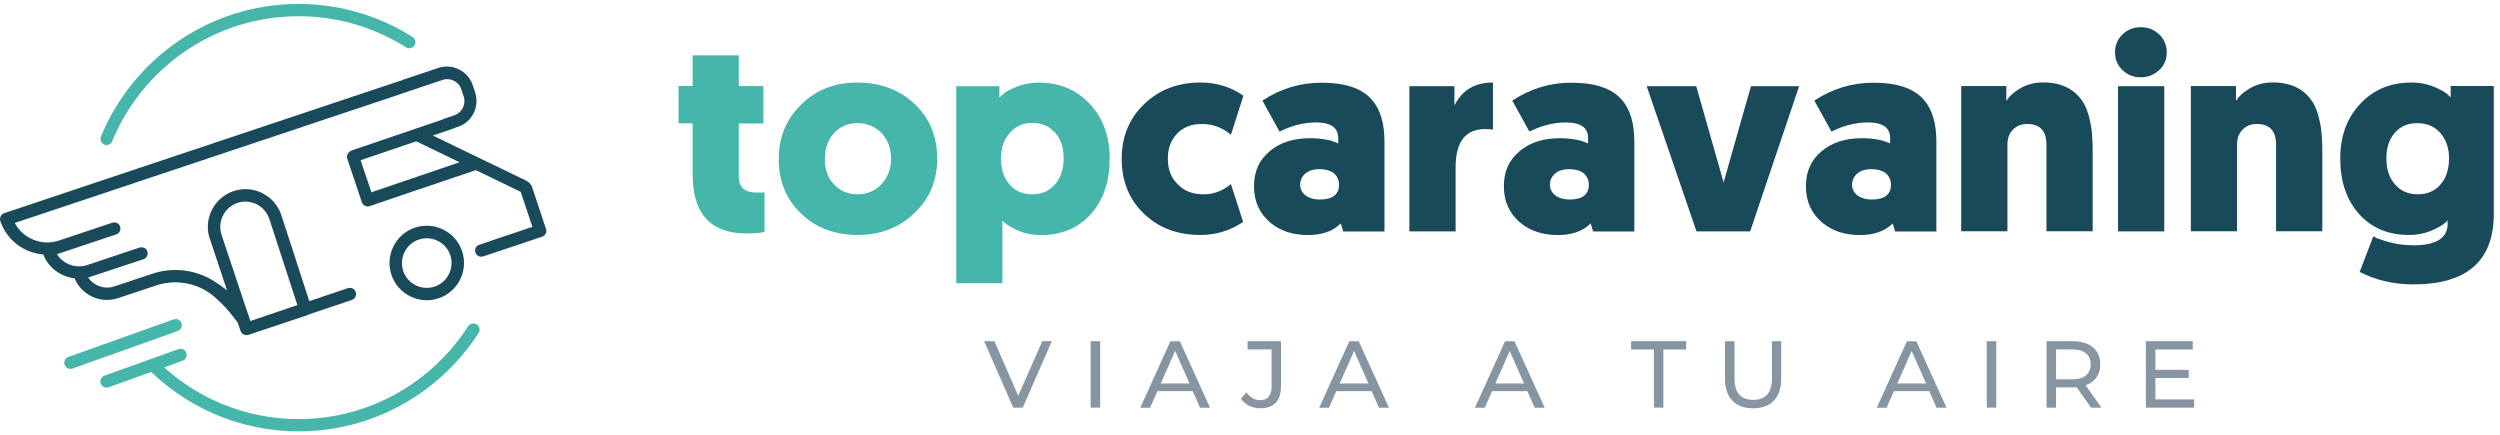
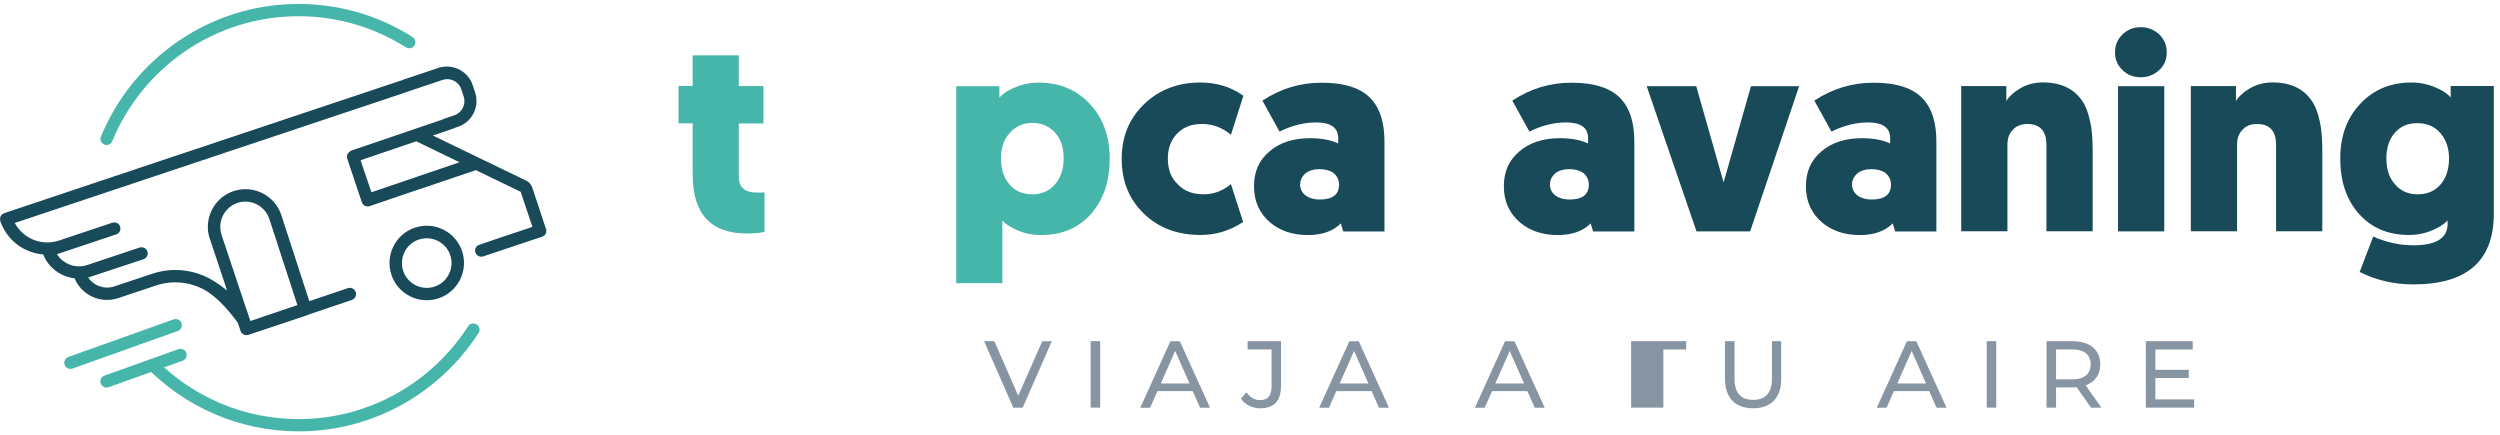
<svg xmlns="http://www.w3.org/2000/svg" width="316" height="55" viewBox="0 0 316 55" fill="none">
  <g clip-path="url(#clip0_202_1183)">
    <path d="M93.384 7.004V10.881H96.497V15.603H93.384V22.35C93.384 23.681 94.136 24.34 95.652 24.34C96.138 24.34 96.474 24.34 96.636 24.306V29.305C96.126 29.444 95.374 29.514 94.402 29.514C89.831 29.514 87.551 27.025 87.551 22.061V15.591H85.769V10.869H87.551V6.992H93.395L93.384 7.004Z" fill="#47B6AA" />
-     <path d="M105.454 23.334C106.229 24.155 107.201 24.56 108.393 24.56C109.585 24.56 110.604 24.144 111.402 23.299C112.224 22.419 112.629 21.331 112.629 20.047C112.629 18.762 112.224 17.651 111.402 16.795C110.58 15.985 109.585 15.568 108.393 15.568C107.201 15.568 106.194 15.985 105.419 16.83C104.655 17.674 104.262 18.762 104.262 20.116C104.262 21.47 104.655 22.547 105.454 23.334ZM101.287 13.196C103.151 11.355 105.523 10.43 108.382 10.43C111.24 10.43 113.728 11.344 115.626 13.161C117.513 14.955 118.462 17.258 118.462 20.047C118.462 22.836 117.501 25.116 115.592 26.933C113.682 28.773 111.275 29.699 108.393 29.699C105.511 29.699 103.07 28.785 101.229 26.968C99.366 25.174 98.429 22.894 98.429 20.116C98.429 17.339 99.389 15.036 101.299 13.196" fill="#47B6AA" />
    <path d="M127.651 23.368C128.345 24.155 129.294 24.56 130.486 24.56C131.678 24.56 132.627 24.144 133.356 23.299C134.074 22.477 134.444 21.389 134.444 20.012C134.444 18.635 134.086 17.559 133.356 16.76C132.604 15.95 131.655 15.533 130.486 15.533C129.317 15.533 128.334 15.973 127.582 16.864C126.876 17.651 126.528 18.704 126.528 20.012C126.528 21.436 126.899 22.558 127.651 23.368ZM126.32 10.893V12.328C126.575 12.073 126.783 11.888 126.945 11.772C127.176 11.587 127.524 11.39 127.998 11.182C129.028 10.696 130.116 10.441 131.285 10.441C133.924 10.441 136.076 11.344 137.754 13.138C139.432 14.931 140.266 17.246 140.266 20.058C140.266 22.871 139.49 25.243 137.928 27.014C136.342 28.808 134.236 29.71 131.597 29.71C130.359 29.71 129.248 29.456 128.241 28.935C127.848 28.75 127.501 28.553 127.223 28.345C126.991 28.183 126.818 28.021 126.702 27.859V35.798H120.869V10.893H126.32Z" fill="#47B6AA" />
    <path d="M155.589 23.264L157.128 28.055C155.496 29.155 153.702 29.699 151.747 29.699C148.83 29.699 146.446 28.808 144.583 27.002C142.72 25.209 141.782 22.894 141.782 20.082C141.782 17.269 142.731 14.978 144.618 13.161C146.504 11.344 148.877 10.43 151.712 10.43C153.784 10.43 155.6 10.985 157.163 12.108L155.589 17.038C154.513 16.124 153.297 15.672 151.92 15.672C150.543 15.672 149.559 16.089 148.738 16.934C147.985 17.755 147.615 18.785 147.615 20.047C147.615 21.424 148.032 22.512 148.877 23.299C149.663 24.144 150.751 24.56 152.129 24.56C153.413 24.56 154.559 24.132 155.589 23.264Z" fill="#184A5A" />
    <path d="M165.067 24.734C165.53 25.058 166.12 25.22 166.814 25.22C168.446 25.22 169.256 24.595 169.256 23.334C169.256 22.755 169.025 22.257 168.562 21.864C168.099 21.54 167.497 21.378 166.78 21.378C166.062 21.378 165.472 21.552 165.032 21.899C164.569 22.292 164.338 22.778 164.338 23.334C164.338 23.889 164.581 24.387 165.067 24.734ZM160.449 19.144C161.757 18.022 163.481 17.466 165.622 17.466C166.34 17.466 167.057 17.536 167.752 17.674C168.145 17.744 168.608 17.894 169.152 18.126V17.466C169.152 16.135 168.215 15.476 166.351 15.476C164.835 15.476 163.296 15.857 161.734 16.633L159.57 12.721C161.85 11.205 164.349 10.453 167.057 10.453C170.02 10.453 172.126 11.159 173.388 12.582C174.464 13.797 174.997 15.568 174.997 17.894V29.259H169.789L169.476 28.241C168.492 29.224 167.115 29.71 165.321 29.71C163.412 29.71 161.826 29.19 160.565 28.137C159.188 26.968 158.505 25.44 158.505 23.554C158.505 21.667 159.153 20.244 160.461 19.144" fill="#184A5A" />
-     <path d="M188.711 10.43V16.378C188.294 16.332 187.982 16.309 187.762 16.309C185.239 16.309 183.989 17.918 183.989 21.135V29.247H178.145V10.893H183.839V13.335C184.799 11.402 186.419 10.43 188.699 10.43" fill="#184A5A" />
    <path d="M196.638 24.734C197.101 25.058 197.691 25.22 198.386 25.22C200.018 25.22 200.828 24.595 200.828 23.334C200.828 22.755 200.596 22.257 200.133 21.864C199.67 21.54 199.069 21.378 198.351 21.378C197.634 21.378 197.043 21.552 196.604 21.899C196.141 22.292 195.909 22.778 195.909 23.334C195.909 23.889 196.152 24.387 196.638 24.734ZM192.032 19.144C193.34 18.022 195.064 17.466 197.205 17.466C197.923 17.466 198.64 17.536 199.335 17.674C199.728 17.744 200.191 17.894 200.735 18.126V17.466C200.735 16.135 199.798 15.476 197.934 15.476C196.418 15.476 194.879 15.857 193.317 16.633L191.153 12.721C193.433 11.205 195.932 10.453 198.64 10.453C201.603 10.453 203.709 11.159 204.971 12.582C206.047 13.797 206.58 15.568 206.58 17.894V29.259H201.372L201.059 28.241C200.075 29.224 198.698 29.71 196.904 29.71C194.995 29.71 193.409 29.19 192.148 28.137C190.771 26.968 190.088 25.44 190.088 23.554C190.088 21.667 190.736 20.244 192.044 19.144" fill="#184A5A" />
    <path d="M214.403 10.893L217.863 23.056L221.323 10.893H227.411L221.219 29.247H214.437L208.142 10.893H214.403Z" fill="#184A5A" />
    <path d="M234.83 24.734C235.292 25.058 235.883 25.22 236.577 25.22C238.209 25.22 239.019 24.595 239.019 23.334C239.019 22.755 238.787 22.257 238.325 21.864C237.862 21.54 237.26 21.378 236.542 21.378C235.825 21.378 235.235 21.552 234.795 21.899C234.332 22.292 234.1 22.778 234.1 23.334C234.1 23.889 234.343 24.387 234.83 24.734ZM230.212 19.144C231.52 18.022 233.244 17.466 235.385 17.466C236.103 17.466 236.82 17.536 237.514 17.674C237.908 17.744 238.371 17.894 238.915 18.126V17.466C238.915 16.135 237.977 15.476 236.114 15.476C234.598 15.476 233.059 15.857 231.496 16.633L229.332 12.721C231.612 11.205 234.112 10.453 236.82 10.453C239.783 10.453 241.889 11.159 243.151 12.582C244.227 13.797 244.759 15.568 244.759 17.894V29.259H239.551L239.239 28.241C238.255 29.224 236.878 29.71 235.084 29.71C233.175 29.71 231.589 29.19 230.328 28.137C228.95 26.968 228.268 25.44 228.268 23.554C228.268 21.667 228.916 20.244 230.223 19.144" fill="#184A5A" />
    <path d="M258.67 29.248V18.299C258.67 16.552 257.86 15.672 256.251 15.672C255.464 15.672 254.839 15.927 254.4 16.436C253.96 16.876 253.74 17.501 253.74 18.288V29.236H247.896V10.881H253.601V12.768C253.971 12.166 254.55 11.633 255.314 11.194C256.17 10.684 257.142 10.418 258.219 10.418C260.742 10.418 262.512 11.39 263.531 13.323C263.878 14.017 264.144 14.955 264.341 16.124C264.457 17.003 264.514 17.987 264.514 19.063V29.236H258.67V29.248Z" fill="#184A5A" />
    <path d="M273.564 29.247H267.72V10.893H273.564V29.247ZM268.287 8.856C267.662 8.277 267.338 7.525 267.338 6.622C267.338 5.719 267.65 4.956 268.287 4.354C268.889 3.752 269.664 3.439 270.59 3.439C271.516 3.439 272.28 3.74 272.928 4.354C273.553 4.956 273.877 5.719 273.877 6.622C273.877 7.525 273.564 8.277 272.928 8.856C272.28 9.457 271.493 9.77 270.59 9.77C269.687 9.77 268.889 9.469 268.287 8.856Z" fill="#184A5A" />
    <path d="M287.695 29.248V18.299C287.695 16.552 286.885 15.672 285.277 15.672C284.49 15.672 283.865 15.927 283.425 16.436C282.985 16.876 282.765 17.501 282.765 18.288V29.236H276.921V10.881H282.626V12.768C282.997 12.166 283.575 11.633 284.339 11.194C285.196 10.684 286.168 10.418 287.244 10.418C289.767 10.418 291.538 11.39 292.556 13.323C292.903 14.017 293.17 14.955 293.366 16.124C293.482 17.003 293.54 17.987 293.54 19.063V29.236H287.695V29.248Z" fill="#184A5A" />
    <path d="M308.503 16.864C307.786 16.008 306.802 15.568 305.564 15.568C304.325 15.568 303.434 15.962 302.728 16.76C302.011 17.559 301.64 18.635 301.64 20.012C301.64 21.389 301.999 22.489 302.728 23.299C303.446 24.144 304.406 24.56 305.598 24.56C306.79 24.56 307.728 24.167 308.434 23.368C309.175 22.558 309.556 21.436 309.556 20.012C309.556 18.751 309.209 17.709 308.503 16.864ZM309.371 28.299V27.847C309.256 28.009 309.082 28.171 308.85 28.333C308.573 28.542 308.237 28.738 307.832 28.924C306.825 29.433 305.714 29.699 304.476 29.699C301.837 29.699 299.731 28.796 298.145 27.002C296.583 25.232 295.808 22.905 295.808 20.047C295.808 17.188 296.652 14.92 298.331 13.126C300.009 11.332 302.161 10.43 304.8 10.43C305.969 10.43 307.057 10.673 308.087 11.159C308.55 11.367 308.897 11.564 309.14 11.749C309.302 11.865 309.51 12.05 309.765 12.305V10.87H315.216V27.026C315.216 32.974 311.825 35.948 305.043 35.948C302.601 35.948 300.333 35.428 298.261 34.374L299.974 29.896C299.974 29.896 300.113 29.953 300.252 30C300.367 30.092 300.495 30.15 300.634 30.173C301.143 30.358 301.525 30.486 301.791 30.555C302.844 30.856 303.92 31.007 305.043 31.007C307.936 31.007 309.383 30.092 309.383 28.275" fill="#184A5A" />
    <path d="M51.964 6.067C51.744 6.136 51.512 6.101 51.315 5.986C47.381 3.497 42.728 2.051 37.74 2.051C27.116 2.051 17.985 8.59 14.177 17.86C14.085 18.068 13.911 18.23 13.703 18.299C13.078 18.496 12.499 17.871 12.754 17.269C16.793 7.444 26.468 0.5 37.74 0.5C43.029 0.5 47.971 2.028 52.149 4.678C52.704 5.025 52.6 5.87 51.975 6.067" fill="#47B6AA" />
    <path d="M9.166 46.584L22.464 41.839C22.869 41.7 23.077 41.249 22.938 40.844C22.799 40.439 22.348 40.23 21.943 40.369L8.645 45.114C8.24 45.253 8.032 45.705 8.171 46.11C8.31 46.515 8.761 46.723 9.166 46.584Z" fill="#47B6AA" />
    <path d="M13.726 48.945L23.077 45.6C23.482 45.462 23.69 45.01 23.551 44.605C23.412 44.2 22.961 43.992 22.556 44.131L13.205 47.475C12.8 47.614 12.592 48.065 12.73 48.471C12.869 48.876 13.321 49.084 13.726 48.945Z" fill="#47B6AA" />
    <path d="M59.578 40.913C59.405 40.971 59.266 41.087 59.173 41.237C54.636 48.285 46.732 52.972 37.751 52.972C30.773 52.972 24.442 50.149 19.848 45.589L18.309 46.225C23.227 51.341 30.125 54.523 37.763 54.523C47.288 54.523 55.678 49.558 60.492 42.082C60.886 41.469 60.296 40.705 59.613 40.925" fill="#47B6AA" />
    <path d="M54.938 36.226C53.294 36.77 51.512 35.891 50.968 34.247C50.424 32.604 51.304 30.822 52.947 30.278C54.591 29.734 56.373 30.625 56.917 32.257C57.461 33.888 56.57 35.682 54.938 36.226ZM52.45 28.773C49.984 29.595 48.654 32.268 49.475 34.733C50.297 37.198 52.97 38.529 55.435 37.708C57.901 36.886 59.231 34.212 58.41 31.747C57.588 29.282 54.915 27.951 52.45 28.773Z" fill="#184A5A" />
    <path d="M46.941 24.294L46.281 22.327L45.575 20.255L52.611 17.86L58.086 20.51L46.941 24.306V24.294ZM28.007 29.676C27.452 28.009 28.354 26.215 30.009 25.648C31.676 25.093 33.481 25.995 34.037 27.662L34.072 27.766L37.59 38.564L32.671 40.23L31.653 40.578L31.155 39.096L31.109 38.992L28.03 29.768L27.996 29.687L28.007 29.676ZM68.999 28.9C68.432 27.176 67.865 25.451 67.286 23.727C67.159 23.334 66.87 22.998 66.488 22.824C62.564 20.926 58.641 19.028 54.706 17.13L57.391 16.216V16.193L57.877 16.031C59.683 15.429 60.655 13.473 60.053 11.668L59.752 10.765C59.15 8.96 57.194 7.988 55.389 8.59L50.899 10.094C50.899 10.094 50.806 10.14 50.771 10.175C50.714 10.175 50.644 10.187 50.586 10.21L13.703 22.535L0.533 26.944C0.336 27.014 0.174 27.153 0.081 27.338C-0.011 27.535 -0.023 27.766 0.047 27.963C0.868 30.382 3.056 31.967 5.463 32.164C5.903 33.275 6.724 34.166 7.801 34.698C8.321 34.953 8.877 35.115 9.432 35.184C9.837 36.168 10.578 36.955 11.539 37.441C12.603 37.974 13.807 38.055 14.93 37.684L19.721 36.087C21.827 35.381 24.026 35.647 25.831 36.631C27.729 37.673 29.5 40.022 30.056 40.786L30.403 41.827C30.507 42.14 30.785 42.337 31.097 42.36C31.201 42.36 31.305 42.36 31.41 42.325L32.498 41.955L38.851 39.837C38.909 39.814 38.967 39.791 39.013 39.756L44.464 37.916C44.881 37.777 45.101 37.337 44.962 36.92C44.823 36.504 44.383 36.284 43.966 36.423L39.094 38.066L35.553 27.164C34.719 24.676 32.011 23.322 29.523 24.155C27.035 24.989 25.681 27.697 26.514 30.185L26.537 30.254H26.549L28.701 36.712C27.556 35.786 26.491 35.208 26.491 35.208C24.327 34.062 21.723 33.773 19.235 34.606L14.444 36.203C13.194 36.62 11.851 36.122 11.145 35.08C11.296 35.034 18.135 32.766 18.135 32.766C18.344 32.696 18.494 32.557 18.587 32.372C18.691 32.152 18.702 31.898 18.587 31.655C18.413 31.331 17.962 31.18 17.626 31.296L11.041 33.495C10.208 33.773 9.305 33.715 8.518 33.321C7.963 33.043 7.511 32.638 7.199 32.129L14.687 29.629C15.149 29.479 15.369 28.935 15.115 28.495C14.93 28.171 14.524 28.044 14.166 28.16L7.453 30.405C5.266 31.134 2.917 30.15 1.864 28.183L14.235 24.051L49.811 12.166L52.334 11.309L55.933 10.106C56.917 9.77 57.981 10.302 58.306 11.286L58.606 12.189C58.942 13.172 58.41 14.237 57.426 14.573L56.06 15.036L55.945 15.105L44.453 19.017C44.325 19.063 44.221 19.133 44.129 19.225C43.897 19.422 43.781 19.758 43.897 20.07L45.737 25.567C45.876 25.972 46.316 26.192 46.732 26.053L52.739 24.005H52.762L60.146 21.505L65.816 24.248L67.298 28.68L62.969 30.127C62.194 30.393 61.419 30.659 60.632 30.926L60.562 30.949C60.169 31.088 59.96 31.504 60.088 31.898C60.227 32.326 60.666 32.546 61.083 32.407L68.525 29.919C68.941 29.78 69.161 29.34 69.022 28.923" fill="#184A5A" />
    <path d="M131.748 43.124L128.704 50.021L125.684 43.124H124.388L128.08 51.526H129.272L132.952 43.124H131.748Z" fill="#8794A1" />
    <path d="M139.062 43.124H137.858V51.526H139.062V43.124Z" fill="#8794A1" />
    <path d="M149.13 43.135H147.938L144.131 51.537H145.369L146.295 49.443H150.762L151.688 51.537H152.95L149.13 43.135ZM146.723 48.47L148.54 44.362L150.357 48.47H146.735H146.723Z" fill="#8794A1" />
    <path d="M161.919 43.124H157.694V44.165H160.727V48.876C160.727 50.01 160.241 50.577 159.292 50.577C158.586 50.577 157.995 50.23 157.544 49.581L156.85 50.392C157.394 51.167 158.296 51.607 159.292 51.607C161.004 51.607 161.919 50.681 161.919 48.806V43.112V43.124Z" fill="#8794A1" />
    <path d="M171.745 43.135H170.553L166.745 51.537H167.983L168.909 49.443H173.376L174.302 51.537H175.564L171.745 43.135ZM169.337 48.47L171.154 44.362L172.971 48.47H169.349H169.337Z" fill="#8794A1" />
    <path d="M191.43 43.135H190.238L186.431 51.537H187.669L188.595 49.443H193.062L193.988 51.537H195.249L191.43 43.135ZM189.011 48.47L190.828 44.362L192.645 48.47H189.023H189.011Z" fill="#8794A1" />
-     <path d="M213.13 43.124H206.175V44.177H209.057V51.526H210.249V44.177H213.13V43.124Z" fill="#8794A1" />
+     <path d="M213.13 43.124H206.175V44.177V51.526H210.249V44.177H213.13V43.124Z" fill="#8794A1" />
    <path d="M225.143 43.124H223.974V47.846C223.974 49.709 223.106 50.542 221.602 50.542C220.097 50.542 219.241 49.709 219.241 47.846V43.124H218.037V47.892C218.037 50.322 219.38 51.607 221.59 51.607C223.801 51.607 225.143 50.322 225.143 47.892V43.124Z" fill="#8794A1" />
    <path d="M242.224 43.135H241.032L237.225 51.537H238.463L239.389 49.443H243.856L244.782 51.537H246.043L242.224 43.135ZM239.817 48.47L241.634 44.362L243.451 48.47H239.829H239.817Z" fill="#8794A1" />
    <path d="M252.328 43.124H251.124V51.526H252.328V43.124Z" fill="#8794A1" />
    <path d="M261.957 43.124H258.682V51.526H259.885V48.968H261.957C262.13 48.968 262.316 48.957 262.489 48.945L264.306 51.526H265.614L263.623 48.702C264.804 48.285 265.475 47.348 265.475 46.052C265.475 44.223 264.156 43.124 261.968 43.124M259.885 47.95V44.165H261.922C263.461 44.165 264.26 44.848 264.26 46.052C264.26 47.255 263.461 47.95 261.922 47.95H259.885Z" fill="#8794A1" />
    <path d="M277.164 43.124H271.238V51.526H277.337V50.484H272.442V47.776H276.654V46.746H272.442V44.177H277.164V43.124Z" fill="#8794A1" />
  </g>
  <defs>
    <clipPath id="clip0_202_1183">
      <rect width="315.216" height="54" fill="white" transform="translate(0 0.5)" />
    </clipPath>
  </defs>
</svg>